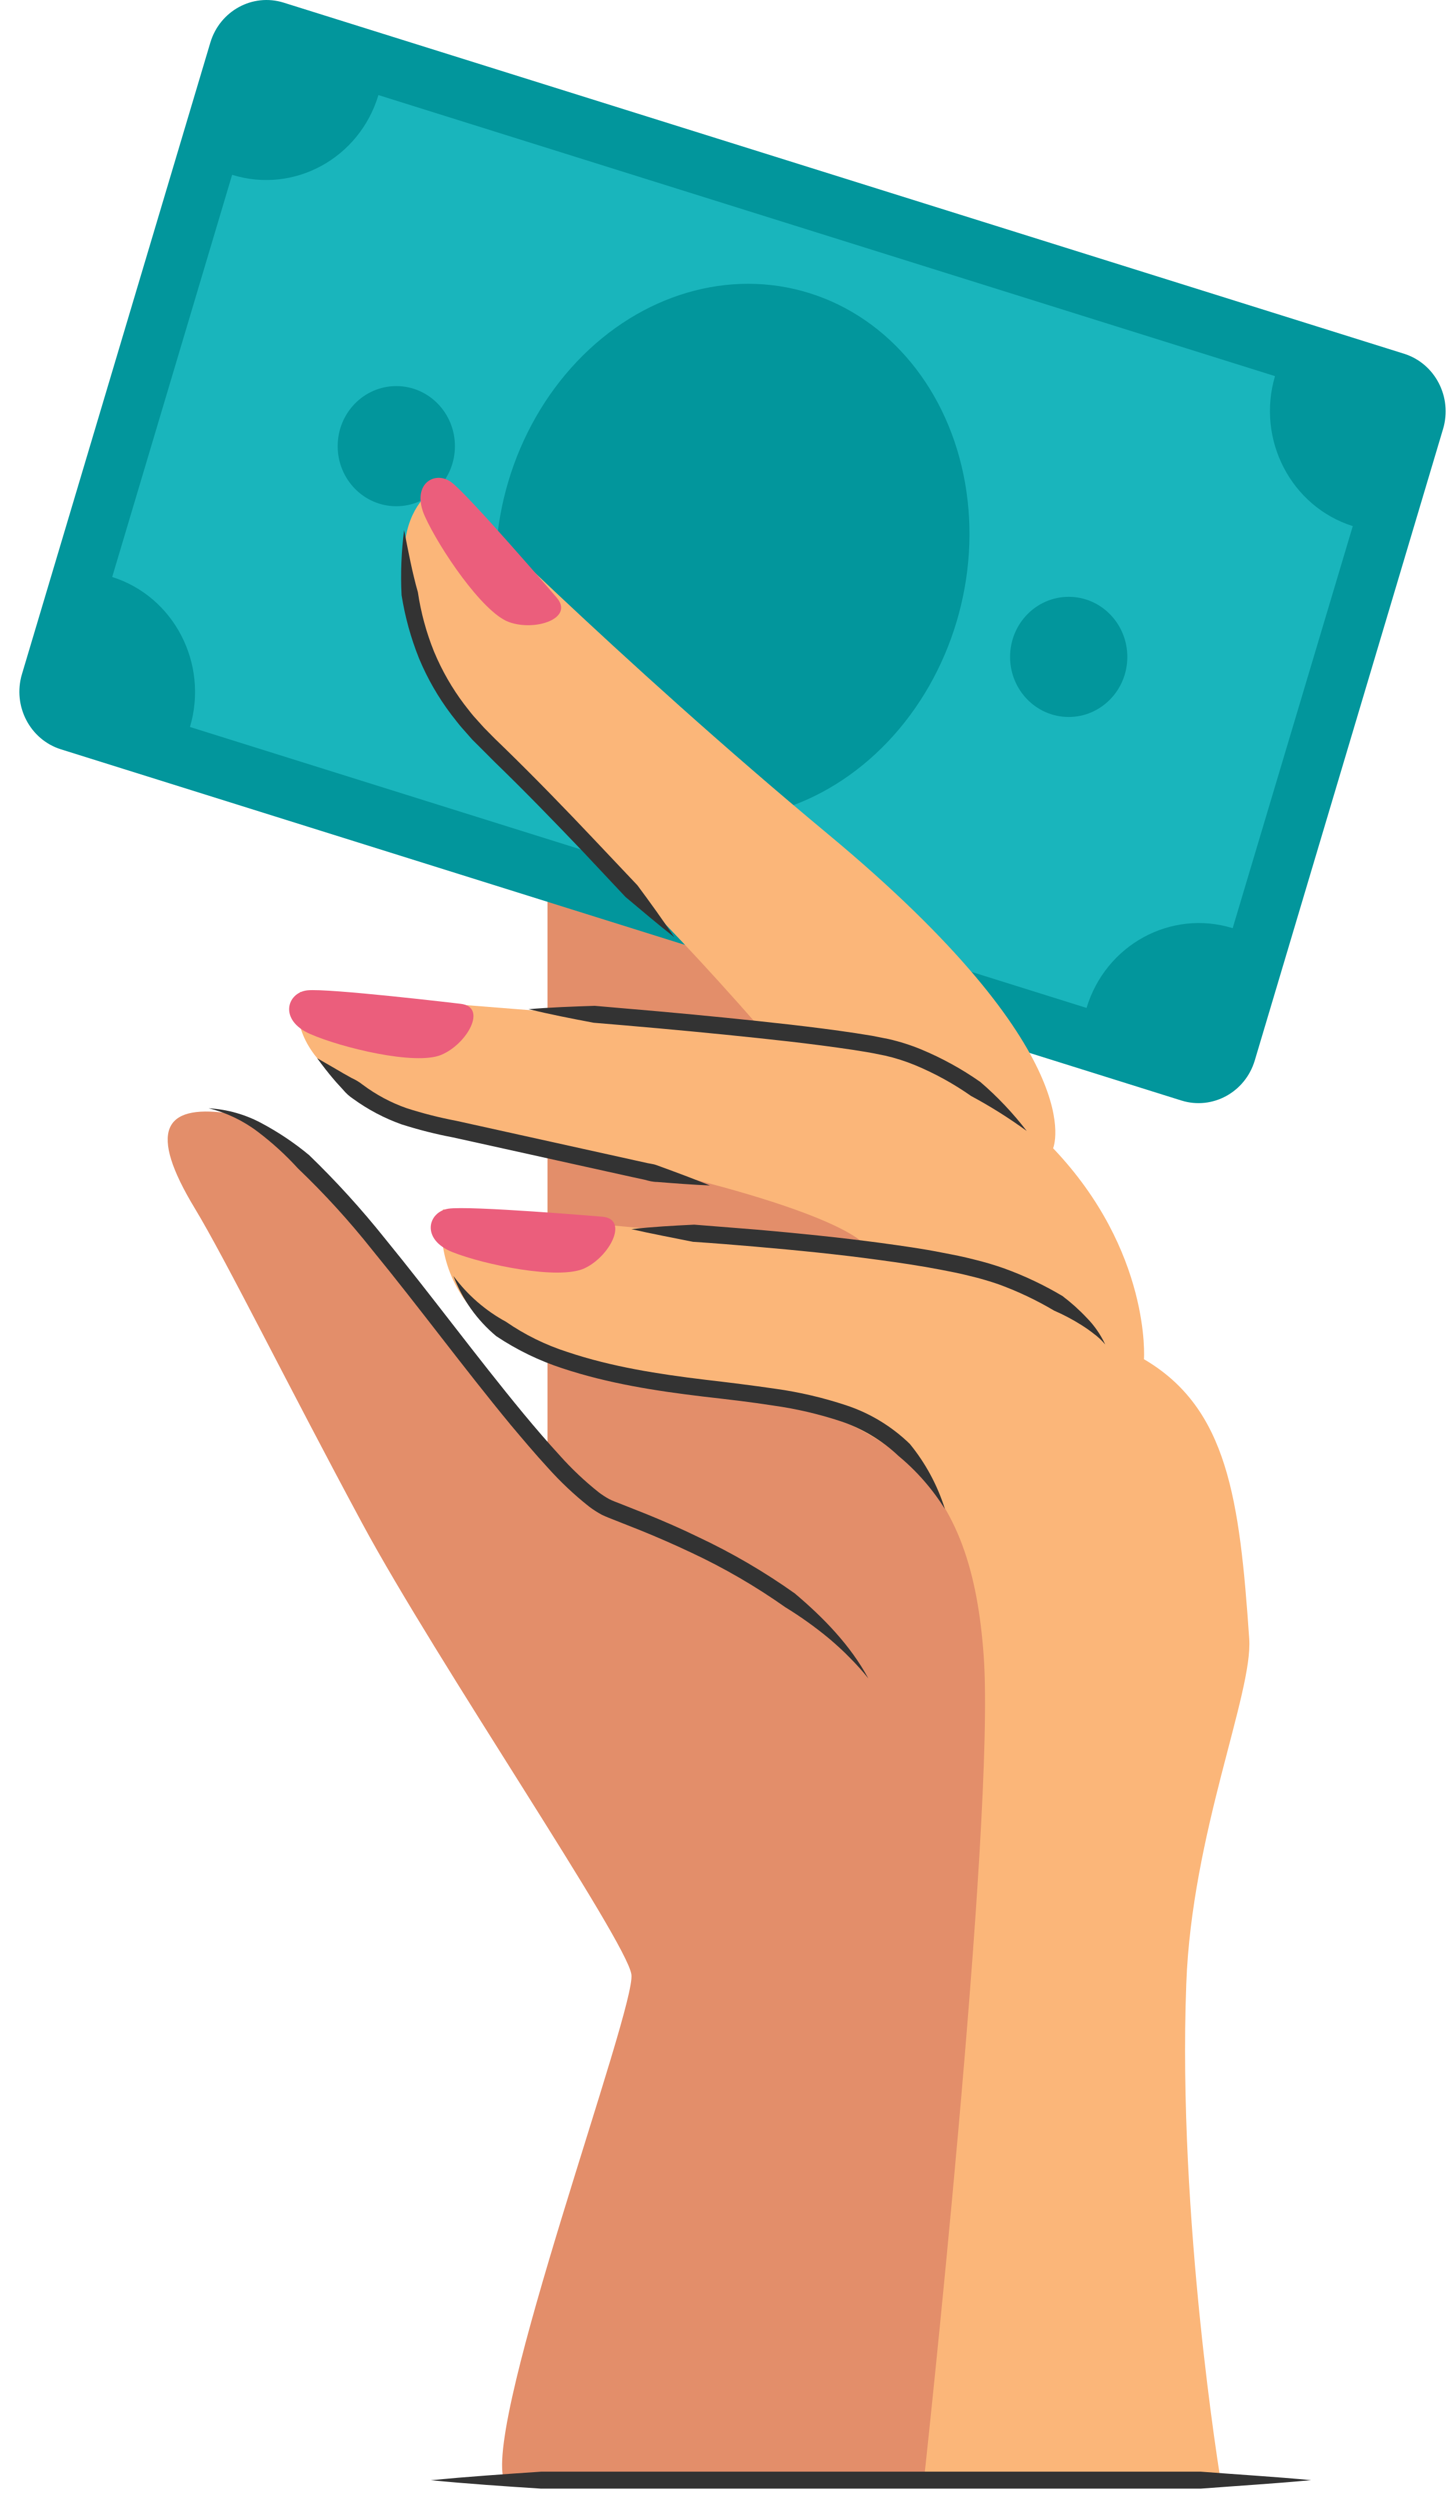
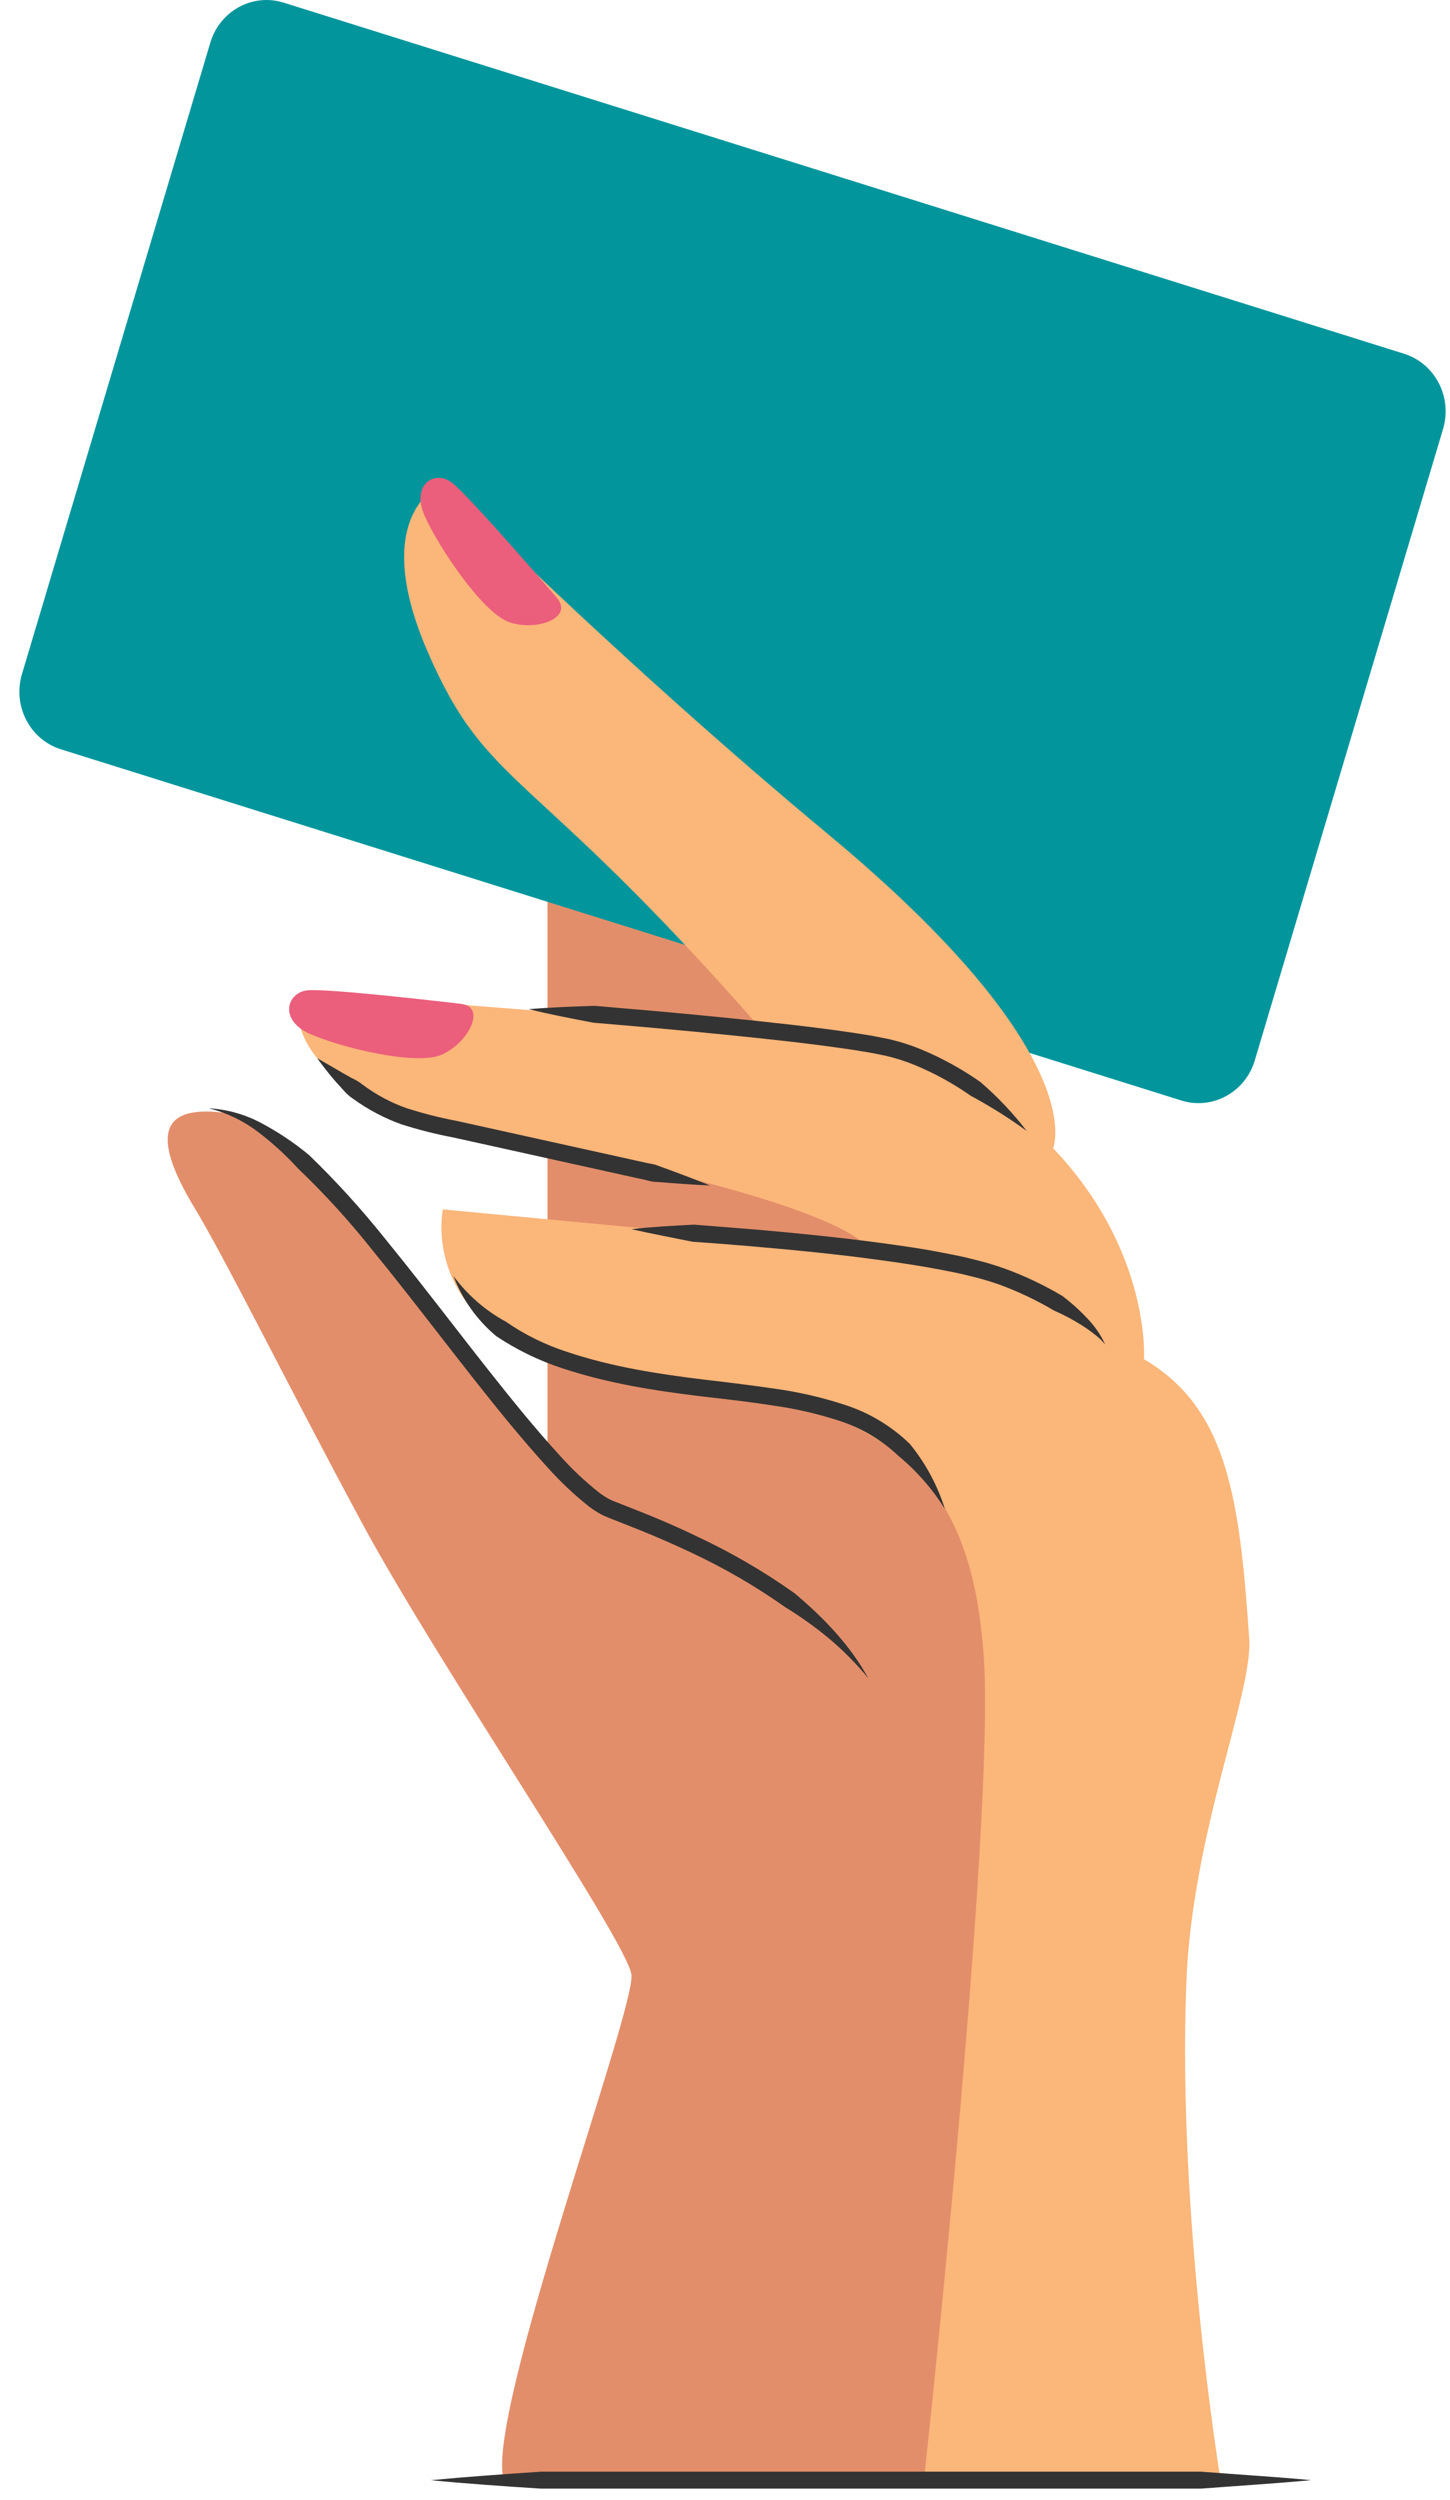
<svg xmlns="http://www.w3.org/2000/svg" width="58" height="100" viewBox="0 0 58 100" fill="none">
  <path d="M21.9 32.117V58.489C21.9 58.489 11.561 44.86 9.056 44.519C6.551 44.178 5.923 45.24 7.789 48.325C9.041 50.392 11.522 55.424 14.485 60.923C17.473 66.473 25.065 77.622 25.256 78.973C25.448 80.323 19.36 96.743 20.155 99.203H37.797L41.051 66.236C41.051 66.236 34.064 43.374 30.331 39.697C26.598 36.02 21.9 32.117 21.9 32.117Z" fill="#E38E6A" />
  <path d="M47.258 44.018L2.432 29.969C1.197 29.578 0.502 28.238 0.876 26.97L8.415 1.698C8.797 0.433 10.104 -0.28 11.341 0.104L56.167 14.15C57.405 14.541 58.101 15.886 57.723 17.156L50.189 42.421C49.807 43.689 48.497 44.403 47.258 44.018Z" fill="#02969C" />
-   <path d="M43.462 40.314L7.599 29.077C8.35 26.541 6.959 23.859 4.488 23.078L9.285 6.992C11.759 7.762 14.375 6.336 15.137 3.803L51 15.044C50.251 17.581 51.641 20.261 54.111 21.043L49.307 37.124C46.835 36.362 44.226 37.786 43.462 40.314Z" fill="#19B5BC" />
-   <ellipse rx="10.787" ry="9.396" transform="matrix(0.286 -0.958 0.954 0.299 29.299 22.06)" fill="#02969C" />
-   <ellipse cx="15.852" cy="17.845" rx="2.345" ry="2.403" fill="#02969C" />
  <ellipse cx="42.748" cy="26.274" rx="2.345" ry="2.403" fill="#02969C" />
  <path d="M42.124 45.926C42.124 45.926 43.752 42.197 33.127 33.368C24.721 26.38 17.716 19.338 17.716 19.338C17.716 19.338 14.684 20.467 17.099 26.053C19.514 31.638 21.142 30.523 30.421 41.133L12.002 39.677C12.002 39.677 10.422 43.815 20.1 45.549C29.778 47.284 34.275 49.041 34.753 49.983L17.716 48.372C17.716 48.372 16.394 54.471 26.285 55.25C36.177 56.029 38.87 59.557 39.348 66.229C39.826 72.901 36.957 99.205 36.957 99.205H48.825C48.825 99.205 47.096 88.754 47.451 79.349C47.671 73.33 50.118 67.731 49.969 65.549C49.585 59.957 49.107 56.325 45.758 54.364C45.762 54.364 46.049 50.046 42.124 45.926Z" fill="#FBB679" />
-   <path d="M16.164 21.201C16.33 22.046 16.486 22.882 16.715 23.686C16.836 24.5 17.052 25.296 17.359 26.057C17.673 26.813 18.08 27.524 18.571 28.174C18.698 28.332 18.817 28.497 18.95 28.65L19.357 29.102L19.787 29.538L20.239 29.976C21.444 31.153 22.614 32.359 23.764 33.576L25.496 35.408C25.999 36.086 26.499 36.775 26.971 37.486C26.309 36.962 25.664 36.418 25.02 35.876L23.306 34.051C22.149 32.84 20.983 31.636 19.78 30.471L19.34 30.03L18.888 29.579L18.458 29.091C18.315 28.926 18.187 28.75 18.053 28.583C17.528 27.89 17.092 27.131 16.757 26.324C16.433 25.514 16.2 24.668 16.063 23.803C16.02 22.935 16.054 22.064 16.164 21.201Z" fill="#333333" />
  <path d="M21.142 40.364C22.024 40.289 22.905 40.26 23.787 40.23L26.398 40.456C28.139 40.614 29.877 40.784 31.618 40.982C32.486 41.082 33.356 41.192 34.227 41.323L34.888 41.429L35.549 41.56C35.993 41.662 36.428 41.8 36.849 41.974C37.68 42.32 38.473 42.756 39.213 43.275C39.896 43.861 40.517 44.518 41.069 45.235C40.359 44.718 39.617 44.251 38.845 43.837C38.144 43.345 37.392 42.931 36.605 42.604C36.216 42.444 35.815 42.316 35.406 42.222L34.78 42.098L34.139 41.994C33.284 41.865 32.42 41.755 31.554 41.655C29.824 41.459 28.088 41.289 26.349 41.131C25.481 41.055 24.613 40.976 23.742 40.906C22.866 40.741 22.002 40.571 21.142 40.364Z" fill="#333333" />
  <path d="M25.256 49.163C26.096 49.068 26.931 49.023 27.768 48.982L30.26 49.181C31.92 49.325 33.577 49.493 35.234 49.714C36.062 49.829 36.889 49.94 37.715 50.107C38.127 50.186 38.541 50.265 38.951 50.373C39.368 50.473 39.78 50.595 40.185 50.739C40.988 51.031 41.762 51.399 42.499 51.837C42.846 52.099 43.171 52.391 43.47 52.709C43.775 53.018 44.024 53.379 44.209 53.775C44.074 53.614 43.92 53.47 43.752 53.346C43.59 53.218 43.421 53.1 43.246 52.991C42.9 52.773 42.538 52.582 42.164 52.42C41.462 52.004 40.724 51.654 39.96 51.374C39.578 51.241 39.19 51.128 38.797 51.035C38.402 50.934 37.999 50.855 37.594 50.778C36.785 50.624 35.967 50.502 35.148 50.392C33.506 50.166 31.856 50.005 30.203 49.861C29.377 49.791 28.55 49.721 27.722 49.669C26.902 49.504 26.08 49.35 25.256 49.163Z" fill="#333333" />
  <path d="M18.137 51.035C18.698 51.794 19.415 52.419 20.237 52.865C20.997 53.39 21.829 53.798 22.705 54.078C24.467 54.669 26.332 54.959 28.198 55.184C29.137 55.293 30.082 55.41 31.027 55.548C31.985 55.682 32.928 55.903 33.848 56.208C34.797 56.521 35.666 57.048 36.391 57.75C37.019 58.517 37.496 59.401 37.797 60.354C37.292 59.55 36.666 58.834 35.941 58.234C35.278 57.606 34.49 57.133 33.632 56.847C32.75 56.556 31.844 56.345 30.926 56.217C30 56.072 29.064 55.966 28.123 55.858C26.235 55.632 24.337 55.338 22.495 54.728C21.562 54.423 20.672 53.991 19.851 53.443C19.086 52.806 18.495 51.977 18.137 51.035L18.137 51.035Z" fill="#333333" />
  <path d="M8.344 44.327C9.093 44.369 9.824 44.577 10.486 44.937C11.152 45.294 11.782 45.717 12.366 46.202C13.444 47.244 14.455 48.356 15.393 49.531C17.284 51.846 19.047 54.249 20.933 56.533C21.404 57.102 21.885 57.662 22.381 58.204C22.861 58.743 23.386 59.24 23.95 59.688C24.083 59.789 24.224 59.88 24.37 59.961C24.496 60.025 24.677 60.092 24.846 60.158L25.878 60.567C26.563 60.847 27.244 61.142 27.916 61.47C29.269 62.105 30.564 62.86 31.788 63.729C32.94 64.7 34.015 65.806 34.734 67.132C34.502 66.842 34.254 66.565 33.991 66.303C33.735 66.037 33.462 65.793 33.184 65.554C32.623 65.087 32.029 64.662 31.409 64.282C30.216 63.44 28.954 62.708 27.636 62.093C26.977 61.782 26.309 61.489 25.633 61.215L24.611 60.81C24.439 60.74 24.276 60.684 24.071 60.585C23.893 60.489 23.723 60.38 23.562 60.257C22.965 59.785 22.409 59.26 21.9 58.69C21.391 58.136 20.907 57.56 20.428 56.991C18.527 54.687 16.762 52.282 14.886 49.989C13.971 48.836 12.979 47.747 11.918 46.733C11.426 46.193 10.886 45.701 10.305 45.262C9.719 44.819 9.053 44.501 8.344 44.327V44.327Z" fill="#333333" />
  <path d="M12.687 42.324L13.608 42.857C13.758 42.95 13.915 43.029 14.065 43.117C14.221 43.187 14.37 43.276 14.505 43.383C15.043 43.786 15.637 44.104 16.268 44.325C16.919 44.534 17.581 44.702 18.251 44.829L20.294 45.281L24.377 46.184L25.397 46.41L25.908 46.523C25.994 46.541 26.08 46.55 26.166 46.572C26.252 46.595 26.331 46.629 26.415 46.658C27.076 46.9 27.737 47.144 28.398 47.415C27.693 47.386 26.992 47.331 26.292 47.275C26.206 47.275 26.118 47.264 26.032 47.248C25.946 47.232 25.862 47.205 25.776 47.184L25.267 47.074L24.245 46.848L20.162 45.944L18.121 45.493C17.423 45.361 16.734 45.186 16.056 44.969C15.369 44.723 14.718 44.38 14.124 43.948C13.973 43.848 13.837 43.725 13.721 43.584C13.6 43.449 13.474 43.32 13.357 43.18C13.121 42.904 12.899 42.618 12.687 42.324Z" fill="#333333" />
  <path d="M22.262 23.896C22.262 23.896 18.721 19.774 18.049 19.284C17.376 18.794 16.422 19.383 16.997 20.657C17.573 21.931 19.294 24.485 20.347 24.876C21.4 25.267 22.989 24.736 22.262 23.896Z" fill="#EB5E7C" />
  <path d="M18.425 40.149C18.425 40.149 13.104 39.516 12.288 39.611C11.473 39.706 11.143 40.801 12.403 41.355C13.663 41.908 16.607 42.622 17.645 42.193C18.683 41.764 19.516 40.275 18.425 40.149Z" fill="#EB5E7C" />
-   <path d="M24.084 48.664C24.084 48.664 18.742 48.212 17.927 48.345C17.112 48.479 16.825 49.574 18.101 50.082C19.377 50.59 22.348 51.2 23.37 50.733C24.392 50.265 25.177 48.75 24.084 48.664Z" fill="#EB5E7C" />
  <path d="M17.231 99.2C18.696 99.06 20.164 98.959 21.638 98.859H48.041C49.506 98.974 50.974 99.06 52.448 99.198C50.98 99.336 49.513 99.424 48.041 99.537H21.631C20.164 99.442 18.696 99.343 17.231 99.2Z" fill="#333333" />
</svg>